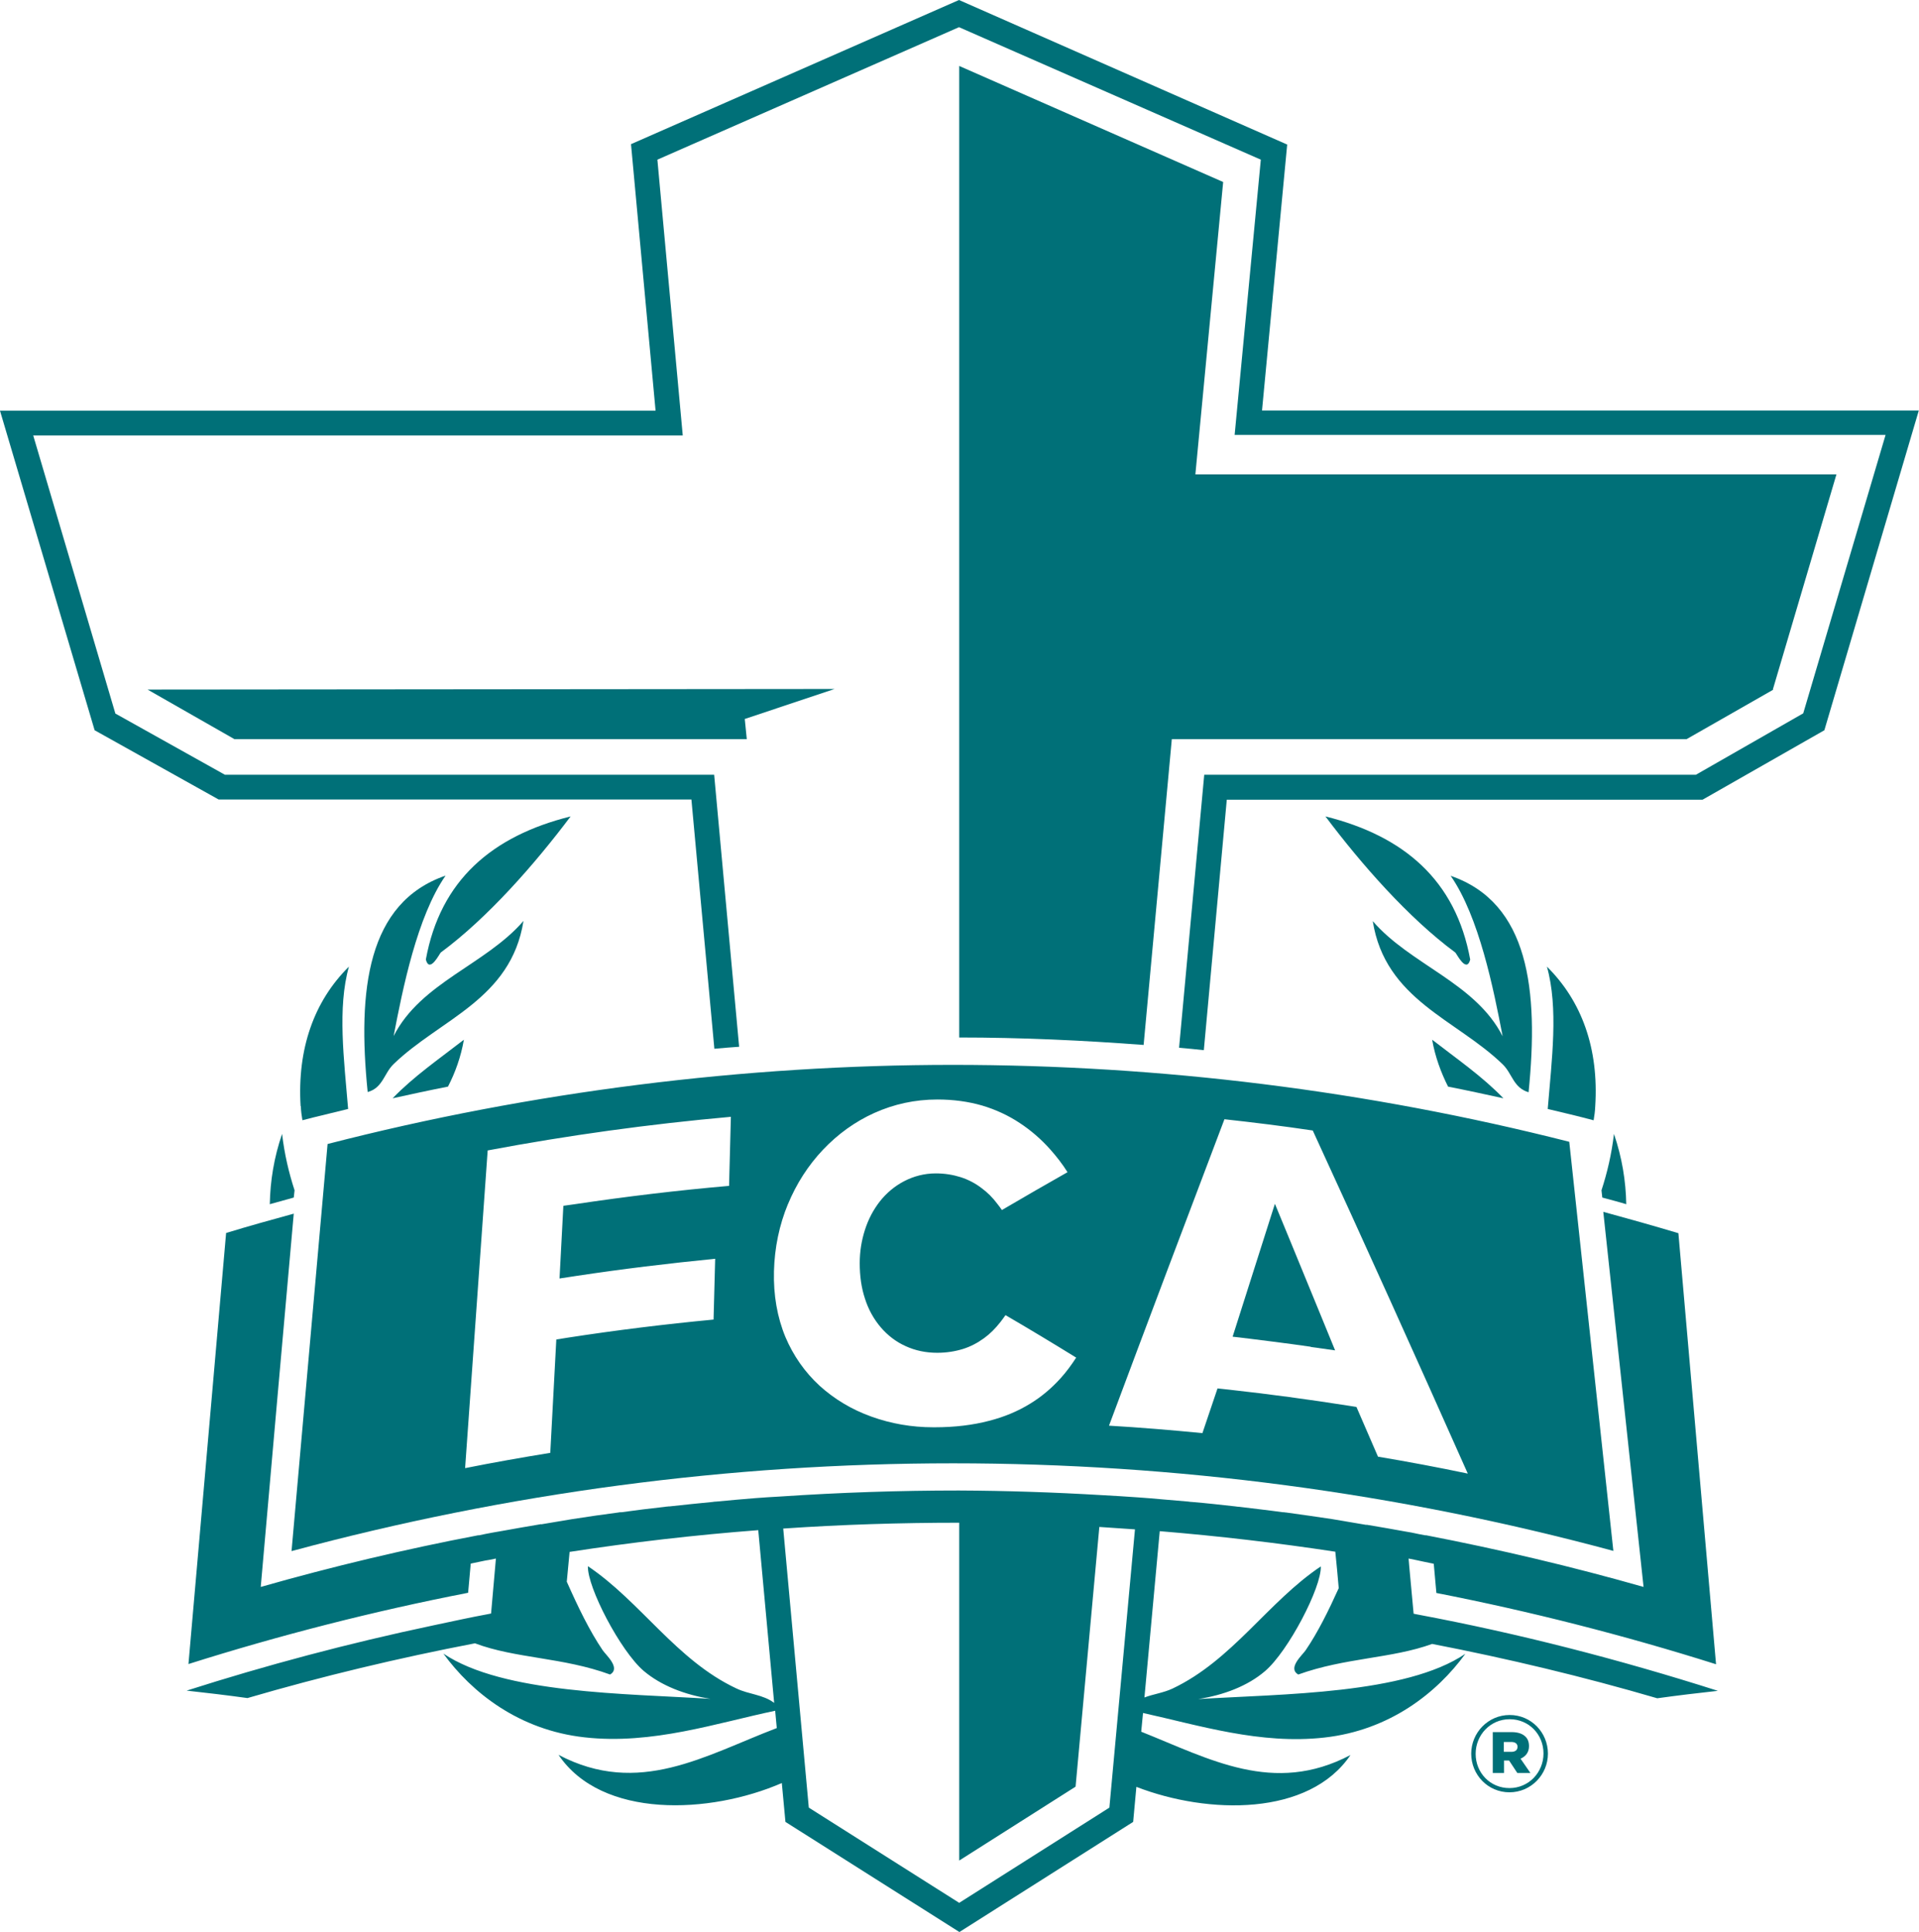
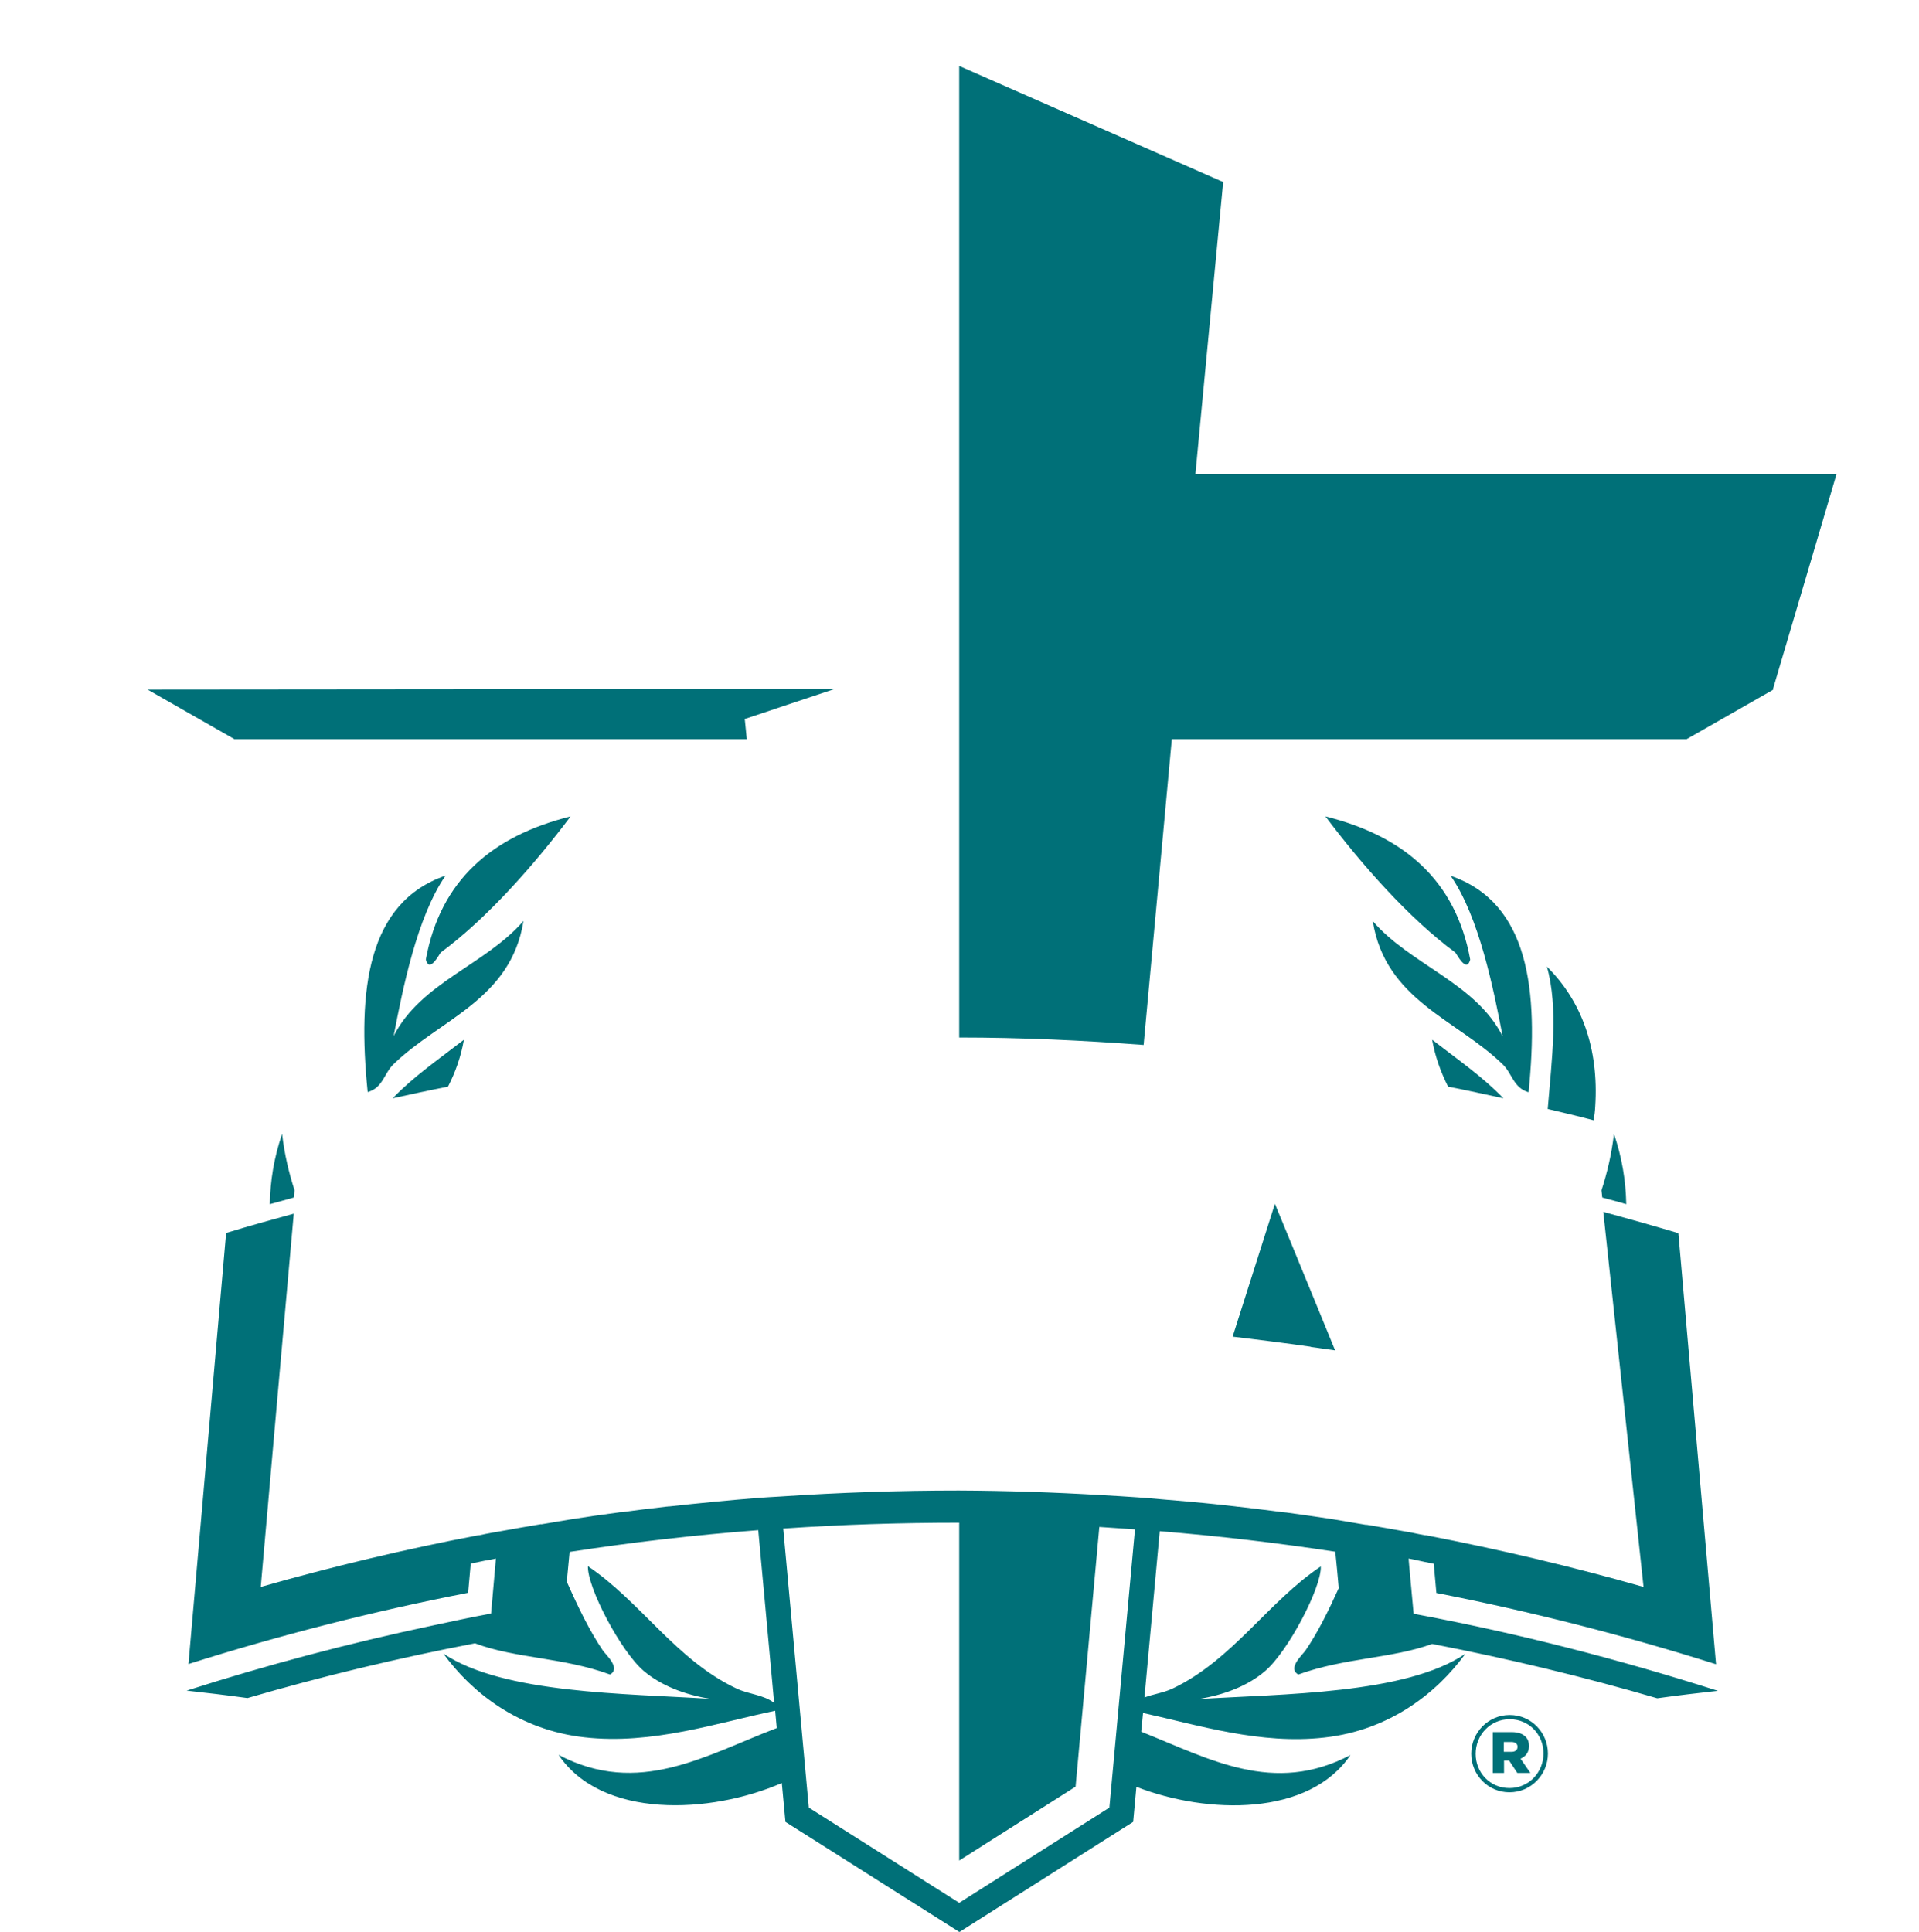
<svg xmlns="http://www.w3.org/2000/svg" id="Layer_2" data-name="Layer 2" viewBox="0 0 95.31 95.97">
  <defs>
    <style>
      .cls-1 {
        fill: none;
      }

      .cls-1, .cls-2 {
        stroke-width: 0px;
      }

      .cls-2 {
        fill: #007078;
      }
    </style>
  </defs>
  <g id="Layer_2-2" data-name="Layer 2">
    <g>
      <path class="cls-1" d="M53.42,88.75l-5.78,3.67v-16.78c-2.92,0-5.83.09-8.74.29l1.27,13.86,7.47,4.73,7.46-4.73,1.27-13.81c-.59-.04-1.18-.08-1.77-.12l-1.18,12.9Z" />
      <path class="cls-1" d="M60.48,68.95l.56.06c1.98.22,3.99.48,5.96.8l.38.06,1.07,2.47c1.48.25,2.98.53,4.46.84-2.57-5.8-5.16-11.52-7.7-17.04-1.47-.21-2.94-.4-4.39-.56-1.9,5.01-3.82,10.12-5.73,15.21,1.54.09,3.1.22,4.64.37l.75-2.22ZM63.32,59.8l.73,1.77c.52,1.26,1.04,2.53,1.56,3.8l.7,1.71-1.21-.17c-1.01-.15-3.04-.4-3.04-.4l-.84-.1,2.1-6.6Z" />
      <path class="cls-1" d="M40.7,68.86c.73.66,1.59,1.18,2.57,1.53.97.35,2,.53,3.07.53h.08c.98,0,1.89-.12,2.69-.33.75-.2,1.43-.48,2.04-.85.56-.34,1.07-.77,1.52-1.27.28-.31.54-.65.77-1.02-1.18-.73-2.36-1.43-3.51-2.11-.08.12-.16.23-.25.34-.26.32-.52.58-.81.8-.33.24-.67.41-1.05.54-.39.13-.82.19-1.28.19-.58,0-1.1-.11-1.57-.33-.48-.22-.9-.53-1.24-.94-.34-.41-.6-.89-.78-1.42-.18-.54-.26-1.13-.26-1.76,0-.57.09-1.13.26-1.66.17-.53.42-1,.74-1.41.34-.43.74-.77,1.2-1,.48-.25,1.01-.38,1.58-.39.45,0,.86.06,1.24.19.37.12.71.3,1.03.54.29.22.56.48.79.79.07.09.15.19.22.3,1.14-.67,2.22-1.29,3.26-1.88-.26-.4-.54-.77-.84-1.11-.46-.52-.97-.97-1.53-1.33-.57-.38-1.2-.67-1.87-.87-.69-.2-1.44-.3-2.22-.3-1.12,0-2.16.23-3.14.67-.95.43-1.8,1.04-2.54,1.82-.74.78-1.33,1.69-1.75,2.72-.44,1.06-.68,2.19-.7,3.35-.03,1.18.17,2.28.57,3.27.39.93.96,1.74,1.7,2.42Z" />
-       <path class="cls-1" d="M27.63,66.52l.56-.09c2.39-.37,4.82-.67,7.25-.9l.08-3.02c-2.32.22-4.63.51-6.88.85l-.85.13.19-3.61.57-.08c2.54-.38,5.12-.69,7.66-.91l.09-3.43c-4.04.36-8.09.92-12.08,1.67l-1.12,15.77c1.4-.28,2.82-.53,4.23-.76l.3-5.63Z" />
      <path class="cls-1" d="M75.37,86.77h0c0-.17-.12-.25-.31-.25h-.36v.49h.37c.2,0,.31-.09.31-.24Z" />
      <path class="cls-1" d="M73.29,87.1h0c0,.94.72,1.71,1.68,1.71s1.69-.77,1.69-1.71h0c0-.94-.72-1.71-1.68-1.71s-1.69.77-1.69,1.71ZM75.76,86.26c.12.12.17.27.17.46h0c0,.32-.16.53-.42.63l.49.71h-.65l-.41-.62h-.25v.62h-.56v-2.03h.94c.32,0,.54.08.69.23Z" />
      <path class="cls-2" d="M71.92,53.97c.92.18,1.83.38,2.75.58-1.05-1.09-2.33-1.97-3.54-2.91.15.86.44,1.63.79,2.33Z" />
      <path class="cls-2" d="M79.15,55.64c.04-.23.07-.46.08-.7.18-2.85-.66-5.21-2.4-6.93.58,2.06.24,4.63.04,7.07.76.18,1.52.36,2.27.56Z" />
      <path class="cls-2" d="M75.92,54.24c.51-5.07.02-9.4-3.87-10.74,1.41,2.03,2.13,5.62,2.58,7.97-1.35-2.66-4.58-3.55-6.45-5.72.62,3.91,4.15,4.88,6.45,7.11.48.46.53,1.17,1.29,1.39Z" />
      <path class="cls-2" d="M65.83,40.55c1.78,2.37,4.12,5.04,6.45,6.76.05.03.55,1.06.74.35-.72-3.95-3.3-6.14-7.19-7.11Z" />
      <path class="cls-2" d="M80.16,56.32c-.12,1.02-.34,1.94-.62,2.8.01.12.03.24.04.36.4.11.8.21,1.19.33-.02-1.15-.21-2.32-.61-3.49Z" />
      <path class="cls-2" d="M22.25,53.97c.36-.7.64-1.47.79-2.33-1.21.94-2.49,1.82-3.54,2.91.91-.2,1.83-.4,2.75-.58Z" />
-       <path class="cls-2" d="M14.94,54.94c.01.24.04.47.08.7.76-.2,1.52-.37,2.27-.56-.2-2.44-.54-5.02.04-7.07-1.74,1.72-2.57,4.09-2.4,6.93Z" />
      <path class="cls-2" d="M18.26,54.24c.76-.21.81-.93,1.29-1.39,2.3-2.23,5.83-3.2,6.45-7.11-1.87,2.17-5.1,3.06-6.45,5.72.45-2.35,1.17-5.94,2.58-7.97-3.89,1.34-4.38,5.68-3.87,10.74Z" />
      <path class="cls-2" d="M21.89,47.31c2.33-1.72,4.67-4.39,6.45-6.76-3.89.97-6.47,3.16-7.19,7.11.19.71.69-.31.74-.35Z" />
      <path class="cls-2" d="M14.01,56.32c-.4,1.16-.59,2.34-.61,3.49.4-.11.8-.22,1.19-.33.01-.12.03-.24.04-.36-.28-.86-.5-1.78-.62-2.8Z" />
      <polygon class="cls-2" points="7.33 34.25 11.64 36.71 37.08 36.71 37.09 36.71 36.99 35.71 41.45 34.22 7.33 34.25" />
      <path class="cls-2" d="M47.64,3.28v48.25c3.06,0,6.11.14,9.16.37l1.4-15.19h25.57l4.31-2.46h-.03l3.16-10.69h-31.84l1.38-14.52-13.1-5.76Z" />
-       <path class="cls-2" d="M4.7,36.27l6.16,3.44h23.48l1.14,12.38c.41-.04.82-.07,1.23-.1l-1.24-13.51H11.17l-5.44-3.04L1.65,21.63h32.26l-1.26-13.7,14.98-6.58,14.99,6.58-1.3,13.67h32.33l-4.09,13.83-5.33,3.05h-24.42l-1.25,13.56c.41.04.82.07,1.23.12l1.14-12.44h23.63l6.05-3.45,4.69-15.88h-32.62l1.25-13.21L47.63,0l-16.29,7.16,1.22,13.24H0l4.7,15.87Z" />
      <path class="cls-2" d="M67.07,87.17c-3.82,2.01-7,.19-10.39-1.16l.09-.93c2.77.61,5.83,1.58,9.01,1.22,3.24-.36,5.59-2.22,7-4.16-2.96,2.01-9.06,1.99-13.27,2.25,1.27-.2,2.46-.65,3.32-1.39,1.15-.98,2.81-4.16,2.77-5.2-2.63,1.76-4.39,4.66-7.37,6.07-.45.21-.94.27-1.39.44l.76-8.26c2.92.24,5.83.58,8.72,1.02.06.6.12,1.2.17,1.81-.51,1.13-1.04,2.2-1.64,3.08-.16.24-.92.89-.37,1.21,2.33-.84,4.64-.79,6.65-1.52,3.76.73,7.49,1.62,11.18,2.7,1.01-.14,2.01-.26,3.01-.37-4.89-1.56-9.9-2.85-14.91-3.79l-.2-.04-.02-.21c-.07-.72-.13-1.44-.2-2.17l-.03-.36.35.07c.14.03.28.06.42.09l.48.1.13,1.45c4.66.91,9.33,2.1,13.89,3.54-.62-7.14-1.25-14.28-1.87-21.41-1.24-.37-2.48-.72-3.73-1.06.67,6.21,1.33,12.41,2,18.63-3.58-1.02-7.19-1.87-10.82-2.57,0,0,0,0,0,.01-.23-.04-.47-.09-.7-.14-.1-.02-.19-.03-.29-.05,0,0,0,0,0,0-.65-.12-1.3-.23-1.95-.34,0,0,0,0,0,.01-.57-.09-1.14-.2-1.71-.29-.77-.12-1.53-.22-2.3-.33-.03,0-.05,0-.08-.01-.02,0-.04,0-.06,0-.72-.1-1.45-.18-2.17-.27-.06,0-.13-.01-.19-.02-.72-.08-1.43-.16-2.15-.22-.06,0-.13-.01-.19-.02-.43-.04-.86-.07-1.29-.11h0c-.41-.04-.82-.07-1.23-.1h0c-.59-.04-1.18-.08-1.77-.11h0c-2.37-.14-4.74-.22-7.11-.23h0c-2.97,0-5.93.1-8.89.3h0c-.41.02-.82.05-1.23.08h0c-.64.05-1.28.11-1.92.17-.07,0-.13.01-.2.02-.71.07-1.42.14-2.13.22-.04,0-.08,0-.12.01-.03,0-.06,0-.09.01-.73.08-1.46.17-2.18.27-.02,0-.04,0-.05,0-.03,0-.05,0-.08.01-.77.1-1.53.21-2.3.33-.52.08-1.03.18-1.55.26,0,0,0-.01,0-.01-.65.11-1.3.22-1.95.34,0,0,0,0,0,0-.15.03-.31.05-.46.08-.23.04-.47.09-.7.14,0,0,0,0,0-.01-3.63.69-7.24,1.55-10.82,2.57.54-6.18,1.09-12.36,1.64-18.54-1.13.31-2.25.62-3.36.96-.62,7.13-1.25,14.27-1.87,21.41,4.55-1.44,9.22-2.63,13.89-3.54l.13-1.45.53-.11c.12-.03.25-.05.37-.07l.35-.07-.24,2.73-.2.04c-.82.15-1.63.33-2.44.5l-.28.06c-4.17.88-8.26,1.97-12.2,3.23,1,.11,2.01.23,3.02.37,3.73-1.09,7.5-1.99,11.3-2.72,2.02.76,4.36.69,6.71,1.55.55-.32-.21-.97-.37-1.21-.65-.96-1.22-2.14-1.78-3.4.05-.49.09-.99.14-1.48,3.11-.48,6.23-.84,9.37-1.08l.79,8.58c-.55-.42-1.26-.42-1.88-.72-2.98-1.4-4.74-4.3-7.37-6.07-.04,1.04,1.62,4.22,2.77,5.2.86.73,2.05,1.19,3.32,1.39-4.2-.27-10.3-.25-13.27-2.25,1.41,1.94,3.76,3.8,7.01,4.16,3.36.38,6.59-.72,9.47-1.32l.08.86c-3.55,1.35-6.85,3.43-10.84,1.33,2.15,3.19,7.52,2.95,11.09,1.4l.18,1.93,8.64,5.47,8.63-5.47.16-1.74c3.56,1.38,8.58,1.47,10.64-1.59ZM55.1,89.78l-7.46,4.73-7.47-4.73-1.27-13.86c2.91-.2,5.83-.29,8.74-.29v16.78l5.78-3.67,1.18-12.9c.59.04,1.18.08,1.77.12l-1.27,13.81Z" />
      <path class="cls-2" d="M73.07,87.1h0c0,1.05.83,1.92,1.9,1.92s1.91-.88,1.91-1.92h0c0-1.05-.83-1.92-1.9-1.92s-1.91.88-1.91,1.92ZM76.66,87.09h0c0,.94-.73,1.72-1.69,1.72s-1.68-.76-1.68-1.7h0c0-.94.73-1.72,1.69-1.72s1.68.76,1.68,1.7Z" />
      <path class="cls-2" d="M74.14,88.06h.56v-.62h.25l.41.62h.65l-.49-.71c.25-.11.42-.31.42-.62h0c0-.21-.06-.36-.17-.47-.14-.14-.36-.23-.69-.23h-.94v2.03ZM74.7,86.52h.36c.19,0,.31.08.31.24h0c0,.16-.11.25-.31.25h-.37v-.49Z" />
-       <path class="cls-2" d="M47.32,72.68c11.08,0,22.11,1.46,32.81,4.35l-2.19-20.32c-10-2.54-20.3-3.82-30.62-3.82s-20.92,1.32-31.05,3.93c-.6,6.74-1.19,13.47-1.79,20.22,10.71-2.89,21.75-4.36,32.84-4.36ZM60.81,55.59c1.45.16,2.92.34,4.39.56,2.54,5.52,5.12,11.24,7.7,17.04-1.48-.31-2.97-.59-4.46-.84l-1.07-2.47-.38-.06c-1.97-.31-3.97-.58-5.96-.8l-.56-.06-.75,2.22c-1.54-.15-3.1-.28-4.64-.37,1.9-5.09,3.83-10.2,5.73-15.21ZM39.13,59.82c.42-1.02,1.01-1.94,1.75-2.72.74-.78,1.59-1.39,2.54-1.82.98-.44,2.02-.67,3.14-.67.78,0,1.53.1,2.22.3.67.2,1.3.49,1.87.87.55.36,1.07.81,1.53,1.33.3.34.59.71.84,1.11-1.04.59-2.12,1.21-3.26,1.88-.07-.11-.15-.21-.22-.3-.23-.31-.5-.58-.79-.79-.31-.24-.66-.42-1.03-.54-.38-.12-.79-.19-1.24-.19-.57,0-1.1.14-1.58.39-.46.24-.87.58-1.2,1-.32.41-.57.88-.74,1.41-.17.53-.26,1.08-.26,1.66,0,.63.08,1.22.26,1.76.17.54.44,1.02.78,1.42.35.41.77.73,1.24.94.48.22,1,.33,1.57.33.46,0,.89-.07,1.28-.19.38-.12.72-.3,1.05-.54.29-.21.55-.47.81-.8.08-.11.17-.22.25-.34,1.15.67,2.33,1.38,3.51,2.11-.24.37-.49.71-.77,1.02-.45.5-.96.93-1.52,1.27-.6.37-1.29.66-2.04.85-.8.21-1.71.32-2.69.32h-.08c-1.07,0-2.1-.18-3.07-.53-.98-.35-1.84-.87-2.57-1.53-.74-.68-1.31-1.5-1.7-2.42-.41-.99-.6-2.09-.57-3.27.03-1.16.26-2.29.7-3.35ZM24.22,57.14c3.98-.75,8.04-1.31,12.08-1.67l-.09,3.43c-2.54.22-5.12.53-7.66.91l-.57.08-.19,3.61.85-.13c2.25-.34,4.56-.62,6.88-.85l-.08,3.02c-2.42.23-4.86.53-7.25.9l-.56.09-.3,5.63c-1.41.23-2.83.48-4.23.76l1.12-15.77Z" />
      <path class="cls-2" d="M65.1,66.9l1.21.17-.7-1.71c-.52-1.27-1.04-2.54-1.56-3.8l-.73-1.77-2.1,6.6.84.1s2.03.25,3.04.4Z" />
    </g>
  </g>
</svg>